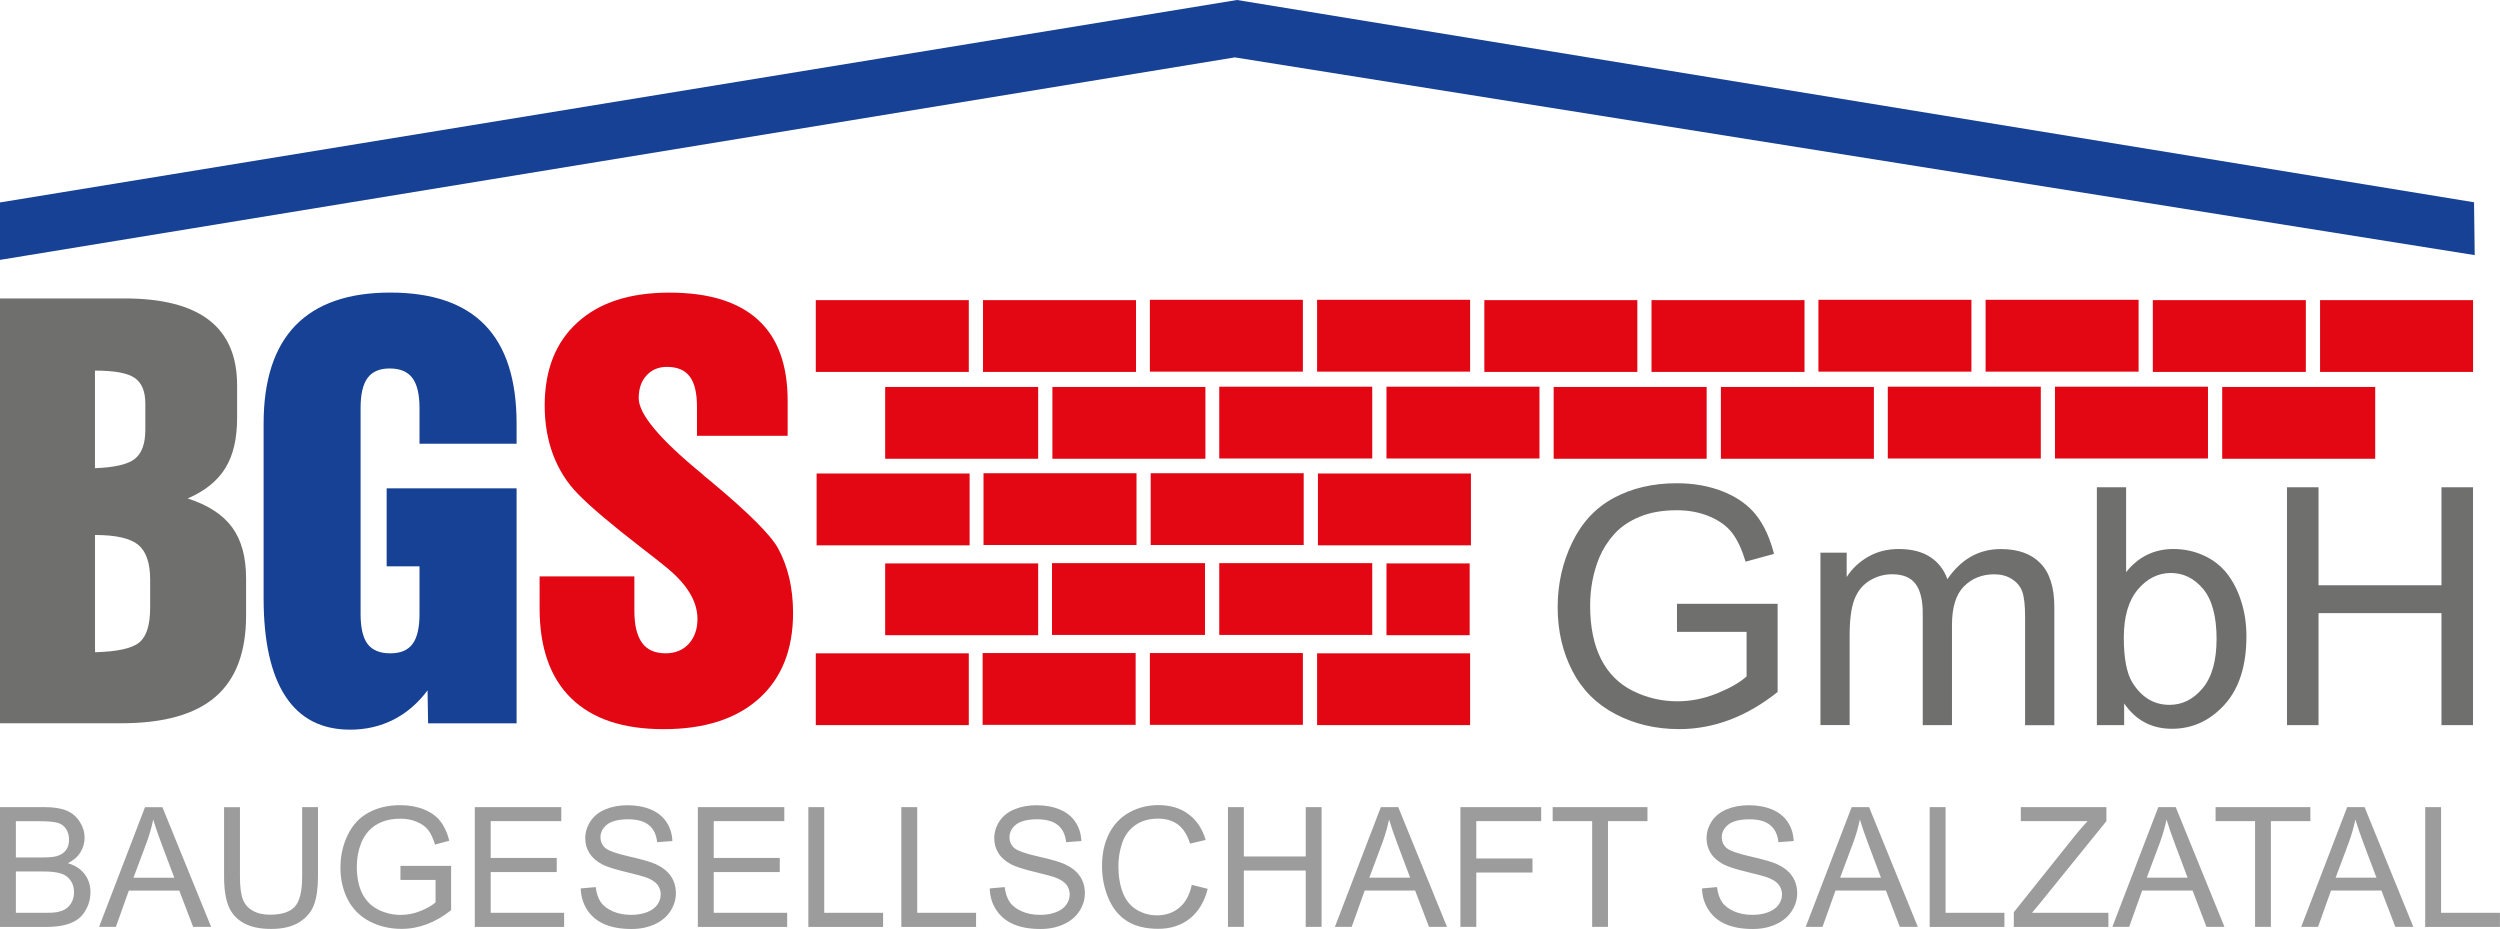
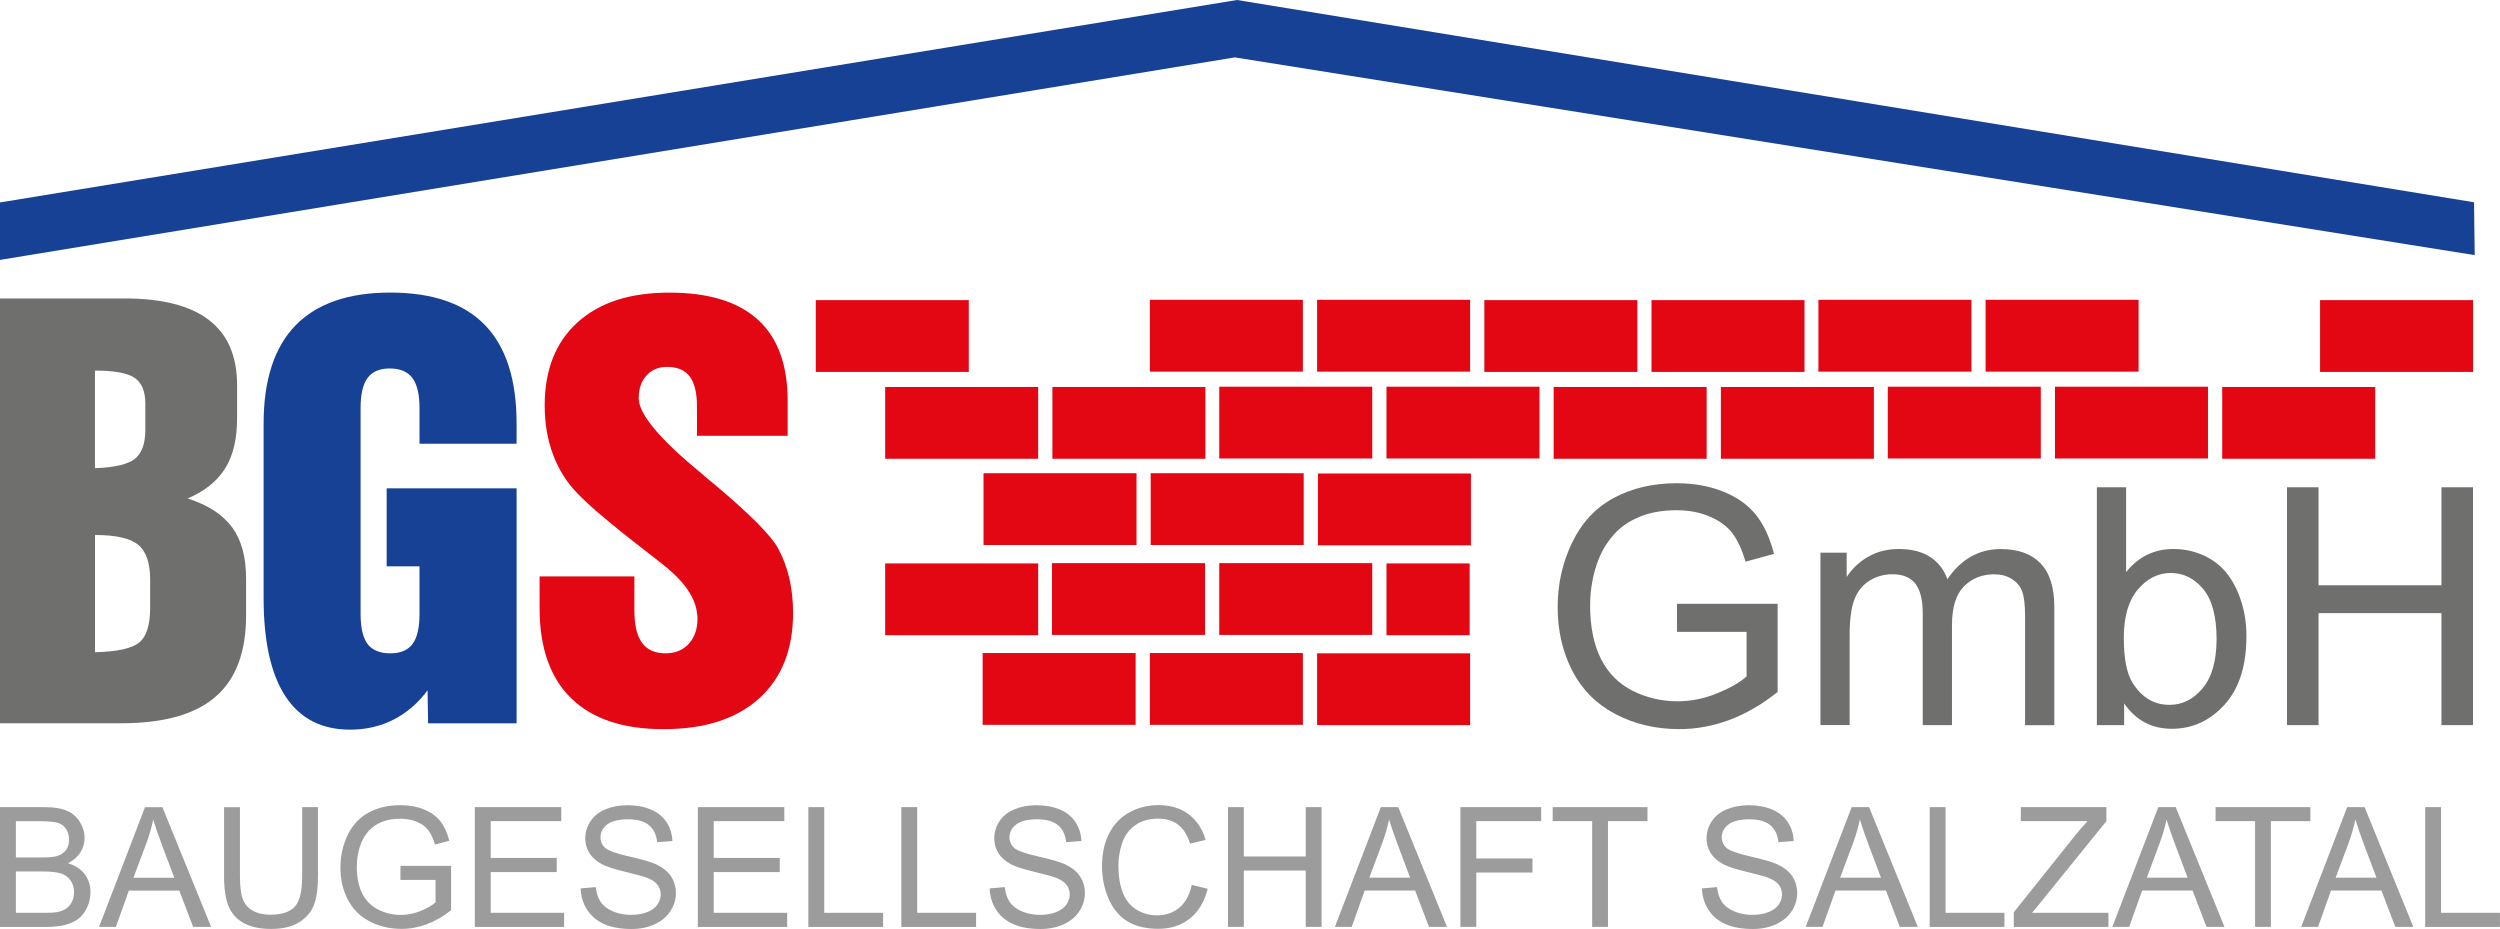
<svg xmlns="http://www.w3.org/2000/svg" id="Ebene_1" viewBox="0 0 456.55 169.63">
  <path d="m98.51,105.26h17.34v6.3c0,2.62.47,4.55,1.4,5.83.92,1.28,2.36,1.92,4.29,1.92,1.76,0,3.18-.58,4.25-1.74,1.05-1.18,1.58-2.68,1.58-4.55,0-1.63-.5-3.26-1.49-4.86-1-1.61-2.5-3.21-4.54-4.83-.87-.73-2.21-1.76-3.97-3.12-5.68-4.39-9.62-7.72-11.8-9.98-2.02-2.05-3.54-4.46-4.57-7.2-1.02-2.73-1.53-5.73-1.53-8.98,0-6.49,2-11.56,5.99-15.17,3.99-3.63,9.57-5.44,16.76-5.44s12.56,1.65,16.18,4.94c3.63,3.29,5.44,8.23,5.44,14.82v6.39h-16.56v-5.34c0-2.5-.44-4.33-1.32-5.49-.89-1.18-2.28-1.76-4.16-1.76-1.55,0-2.79.52-3.74,1.57-.95,1.03-1.42,2.42-1.42,4.16,0,2.89,3.86,7.51,11.56,13.8l.47.44,1.32,1.08c6.76,5.65,10.82,9.69,12.14,12.16.89,1.63,1.55,3.44,2.02,5.41.45,1.97.68,4.07.68,6.31,0,6.68-2.07,11.9-6.21,15.63-4.15,3.73-9.96,5.6-17.43,5.6s-13.03-1.89-16.89-5.65c-3.84-3.76-5.76-9.25-5.76-16.43v-5.81h0Z" style="fill:#e30613;" />
  <path d="m78.18,132.09l-.1-6.02c-1.74,2.34-3.81,4.12-6.2,5.34-2.41,1.23-5.05,1.84-7.94,1.84-5.21,0-9.14-2.02-11.8-6.07-2.66-4.05-4-10.04-4-17.95v-31.87c0-7.94,1.94-13.92,5.81-17.92,3.89-4,9.65-6.01,17.32-6.01s13.5,1.99,17.32,5.96c3.83,3.97,5.75,9.96,5.75,17.97v3.68h-17.73v-6.52c0-2.52-.44-4.36-1.31-5.5-.86-1.15-2.24-1.73-4.13-1.73s-3.18.58-4.04,1.73-1.28,2.99-1.28,5.5v37.6c0,2.52.42,4.34,1.28,5.49.86,1.13,2.23,1.7,4.13,1.7s3.21-.56,4.07-1.7c.86-1.15,1.28-2.97,1.28-5.49v-8.7h-6v-14.24h23.73v42.91h-16.16Z" style="fill:#164194;" />
  <path d="m0,132.09V54.5h22.75c6.86,0,12.01,1.32,15.42,3.95,3.42,2.63,5.13,6.6,5.13,11.91v6.01c0,3.75-.71,6.8-2.15,9.12-1.44,2.34-3.73,4.18-6.88,5.54,3.73,1.19,6.44,2.97,8.14,5.29,1.7,2.34,2.53,5.44,2.53,9.33v6.76c0,6.68-1.86,11.62-5.59,14.84s-9.44,4.83-17.18,4.83H0Zm17.34-12.98c4.07-.1,6.76-.69,8.09-1.78,1.32-1.08,1.99-3.2,1.99-6.33v-5.15c0-3.04-.73-5.15-2.18-6.36-1.45-1.19-4.08-1.79-7.89-1.79v21.41h0Zm0-33.61c3.57-.13,6-.69,7.28-1.7,1.28-1.02,1.92-2.78,1.92-5.29v-4.83c0-2.24-.66-3.79-1.97-4.68-1.31-.89-3.73-1.32-7.23-1.32v17.82h0Z" style="fill:#6f6f6e;" />
  <polygon points="148.98 54.81 176.92 54.81 176.92 67.92 148.98 67.92 148.98 54.81 148.98 54.81" style="fill:#e30613; fill-rule:evenodd;" />
  <polygon points="161.65 70.67 189.59 70.67 189.59 83.78 161.65 83.78 161.65 70.67 161.65 70.67" style="fill:#e30613; fill-rule:evenodd;" />
  <polygon points="271.07 54.81 299.01 54.81 299.01 67.92 271.07 67.92 271.07 54.81 271.07 54.81" style="fill:#e30613; fill-rule:evenodd;" />
  <polygon points="283.73 70.67 311.67 70.67 311.67 83.78 283.73 83.78 283.73 70.67 283.73 70.67" style="fill:#e30613; fill-rule:evenodd;" />
  <polygon points="209.99 54.75 237.93 54.75 237.93 67.87 209.99 67.87 209.99 54.75 209.99 54.75" style="fill:#e30613; fill-rule:evenodd;" />
  <polygon points="222.66 70.62 250.6 70.62 250.6 83.73 222.66 83.73 222.66 70.62 222.66 70.62" style="fill:#e30613; fill-rule:evenodd;" />
  <polygon points="332.08 54.75 360.02 54.75 360.02 67.87 332.08 67.87 332.08 54.75 332.08 54.75" style="fill:#e30613; fill-rule:evenodd;" />
  <polygon points="344.75 70.62 372.69 70.62 372.69 83.73 344.75 83.73 344.75 70.62 344.75 70.62" style="fill:#e30613; fill-rule:evenodd;" />
  <polygon points="179.61 86.42 207.55 86.42 207.55 99.53 179.61 99.53 179.61 86.42 179.61 86.42" style="fill:#e30613; fill-rule:evenodd;" />
  <polygon points="179.45 119.26 207.39 119.26 207.39 132.37 179.45 132.37 179.45 119.26 179.45 119.26" style="fill:#e30613; fill-rule:evenodd;" />
  <polygon points="192.12 102.84 220.06 102.84 220.06 115.95 192.12 115.95 192.12 102.84 192.12 102.84" style="fill:#e30613; fill-rule:evenodd;" />
-   <polygon points="393.15 54.81 421.09 54.81 421.09 67.92 393.15 67.92 393.15 54.81 393.15 54.81" style="fill:#e30613; fill-rule:evenodd;" />
  <polygon points="405.82 70.67 433.76 70.67 433.76 83.78 405.82 83.78 405.82 70.67 405.82 70.67" style="fill:#e30613; fill-rule:evenodd;" />
  <polygon points="240.68 86.47 268.62 86.47 268.62 99.59 240.68 99.59 240.68 86.47 240.68 86.47" style="fill:#e30613; fill-rule:evenodd;" />
  <polygon points="240.53 119.31 268.47 119.31 268.47 132.42 240.53 132.42 240.53 119.31 240.53 119.31" style="fill:#e30613; fill-rule:evenodd;" />
  <polygon points="253.2 102.89 268.39 102.89 268.39 116 253.2 116 253.2 102.89 253.2 102.89" style="fill:#e30613; fill-rule:evenodd;" />
-   <polygon points="179.52 54.81 207.46 54.81 207.46 67.92 179.52 67.92 179.52 54.81 179.52 54.81" style="fill:#e30613; fill-rule:evenodd;" />
  <polygon points="192.19 70.67 220.13 70.67 220.13 83.78 192.19 83.78 192.19 70.67 192.19 70.67" style="fill:#e30613; fill-rule:evenodd;" />
  <polygon points="301.6 54.81 329.54 54.81 329.54 67.92 301.6 67.92 301.6 54.81 301.6 54.81" style="fill:#e30613; fill-rule:evenodd;" />
  <polygon points="314.27 70.67 342.21 70.67 342.21 83.78 314.27 83.78 314.27 70.67 314.27 70.67" style="fill:#e30613; fill-rule:evenodd;" />
-   <polygon points="149.13 86.47 177.07 86.47 177.07 99.59 149.13 99.59 149.13 86.47 149.13 86.47" style="fill:#e30613; fill-rule:evenodd;" />
-   <polygon points="148.98 119.31 176.92 119.31 176.92 132.42 148.98 132.42 148.98 119.31 148.98 119.31" style="fill:#e30613; fill-rule:evenodd;" />
  <polygon points="161.65 102.89 189.59 102.89 189.59 116 161.65 116 161.65 102.89 161.65 102.89" style="fill:#e30613; fill-rule:evenodd;" />
  <polygon points="240.53 54.75 268.47 54.75 268.47 67.87 240.53 67.87 240.53 54.75 240.53 54.75" style="fill:#e30613; fill-rule:evenodd;" />
  <polygon points="253.2 70.62 281.14 70.62 281.14 83.73 253.2 83.73 253.2 70.62 253.2 70.62" style="fill:#e30613; fill-rule:evenodd;" />
  <polygon points="362.61 54.75 390.55 54.75 390.55 67.87 362.61 67.87 362.61 54.75 362.61 54.75" style="fill:#e30613; fill-rule:evenodd;" />
  <polygon points="375.28 70.62 403.22 70.62 403.22 83.73 375.28 83.73 375.28 70.62 375.28 70.62" style="fill:#e30613; fill-rule:evenodd;" />
  <polygon points="210.14 86.42 238.08 86.42 238.08 99.53 210.14 99.53 210.14 86.42 210.14 86.42" style="fill:#e30613; fill-rule:evenodd;" />
  <polygon points="209.99 119.26 237.93 119.26 237.93 132.37 209.99 132.37 209.99 119.26 209.99 119.26" style="fill:#e30613; fill-rule:evenodd;" />
  <polygon points="222.66 102.84 250.6 102.84 250.6 115.95 222.66 115.95 222.66 102.84 222.66 102.84" style="fill:#e30613; fill-rule:evenodd;" />
  <polygon points="423.69 54.81 451.63 54.81 451.63 67.92 423.69 67.92 423.69 54.81 423.69 54.81" style="fill:#e30613; fill-rule:evenodd;" />
  <polygon points="0 36.97 225.9 0 451.81 36.94 451.93 46.59 225.5 10.48 0 47.46 0 36.97 0 36.97" style="fill:#164194; fill-rule:evenodd;" />
  <path d="m306.25,115.37v-5.1h18.38v16.1c-2.82,2.25-5.73,3.94-8.74,5.08-3,1.13-6.09,1.7-9.24,1.7-4.27,0-8.14-.91-11.63-2.74-3.48-1.82-6.12-4.47-7.89-7.92-1.78-3.46-2.67-7.32-2.67-11.58s.88-8.17,2.65-11.84c1.77-3.66,4.31-6.38,7.62-8.15,3.32-1.78,7.14-2.67,11.47-2.67,3.13,0,5.98.51,8.51,1.53,2.54,1.02,4.53,2.44,5.97,4.25,1.45,1.82,2.54,4.2,3.29,7.12l-5.19,1.42c-.66-2.2-1.47-3.94-2.43-5.22-.97-1.26-2.35-2.28-4.15-3.03-1.79-.76-3.78-1.14-5.98-1.14-2.62,0-4.88.4-6.81,1.2-1.91.8-3.45,1.85-4.63,3.17-1.17,1.3-2.08,2.74-2.73,4.3-1.1,2.7-1.66,5.61-1.66,8.76,0,3.88.67,7.13,1.99,9.75,1.33,2.61,3.28,4.55,5.81,5.81,2.55,1.26,5.25,1.9,8.11,1.9,2.49,0,4.91-.49,7.28-1.45,2.37-.97,4.16-1.99,5.38-3.09v-8.14h-12.74Zm26.2,17.05v-31.49h4.79v4.45c.98-1.54,2.3-2.78,3.93-3.71,1.64-.94,3.5-1.41,5.59-1.41,2.33,0,4.24.49,5.72,1.45,1.49.97,2.54,2.32,3.15,4.06,2.51-3.67,5.75-5.5,9.76-5.5,3.14,0,5.55.86,7.23,2.59,1.69,1.73,2.54,4.39,2.54,7.98v21.59h-5.34v-19.82c0-2.12-.18-3.66-.53-4.6-.34-.94-.97-1.69-1.89-2.27-.91-.58-1.98-.86-3.21-.86-2.22,0-4.07.74-5.53,2.2-1.47,1.48-2.19,3.83-2.19,7.07v18.27h-5.34v-20.44c0-2.37-.43-4.15-1.3-5.33-.87-1.18-2.3-1.78-4.27-1.78-1.5,0-2.88.39-4.16,1.18-1.27.79-2.19,1.94-2.77,3.47-.57,1.52-.85,3.71-.85,6.57v16.32h-5.34Zm55.46,0h-4.98v-43.44h5.34v15.5c2.25-2.81,5.13-4.22,8.63-4.22,1.93,0,3.77.38,5.5,1.16,1.73.78,3.15,1.88,4.27,3.29,1.11,1.42,1.99,3.11,2.62,5.11.64,1.98.95,4.12.95,6.38,0,5.38-1.33,9.55-3.99,12.48-2.67,2.94-5.87,4.41-9.6,4.41s-6.62-1.55-8.74-4.63v3.96h0Zm-.06-15.98c0,3.76.52,6.48,1.54,8.16,1.68,2.74,3.94,4.12,6.81,4.12,2.34,0,4.35-1.01,6.04-3.03,1.7-2.02,2.55-5.04,2.55-9.04s-.81-7.13-2.44-9.08c-1.63-1.95-3.6-2.93-5.91-2.93s-4.35,1.01-6.04,3.03c-1.7,2.02-2.55,4.95-2.55,8.78h0Zm29.8,15.98v-43.44h5.76v17.9h22.45v-17.9h5.76v43.44h-5.76v-20.45h-22.45v20.45h-5.76Z" style="fill:#6f6f6e;" />
  <path d="m0,169.26v-21.86h8.2c1.67,0,3.01.22,4.02.66,1.01.44,1.8,1.12,2.37,2.05.58.92.86,1.88.86,2.89,0,.93-.25,1.81-.76,2.64-.5.82-1.27,1.49-2.29,2,1.32.39,2.34,1.05,3.05,1.98.71.93,1.07,2.04,1.07,3.31,0,1.03-.22,1.98-.65,2.86s-.97,1.56-1.6,2.04c-.64.47-1.44.83-2.39,1.08-.96.24-2.14.37-3.53.37H0Zm2.9-12.67h4.73c1.28,0,2.2-.09,2.76-.25.74-.22,1.29-.59,1.66-1.09.37-.51.56-1.14.56-1.91,0-.73-.17-1.37-.52-1.92-.35-.55-.84-.94-1.49-1.14-.65-.2-1.76-.31-3.32-.31H2.9v6.63h0Zm0,10.11h5.45c.94,0,1.59-.04,1.97-.11.66-.12,1.22-.32,1.67-.6.45-.28.81-.69,1.1-1.22.29-.53.43-1.15.43-1.85,0-.82-.21-1.53-.63-2.13-.42-.61-1-1.03-1.74-1.27-.74-.24-1.81-.37-3.2-.37H2.9v7.54h0Zm15.19,2.57l8.39-21.86h3.18l8.9,21.86h-3.29l-2.53-6.63h-9.21l-2.37,6.63h-3.07Zm6.29-8.98h7.45l-2.28-6.06c-.69-1.84-1.21-3.36-1.57-4.56-.3,1.42-.7,2.82-1.21,4.21l-2.4,6.42h0Zm30.79-12.89h2.9v12.63c0,2.2-.25,3.94-.74,5.24-.5,1.29-1.39,2.34-2.69,3.15-1.3.81-2.99,1.22-5.1,1.22s-3.72-.35-5.01-1.06c-1.3-.71-2.23-1.73-2.78-3.06-.55-1.34-.83-3.17-.83-5.48v-12.63h2.9v12.62c0,1.9.18,3.3.53,4.2.35.9.95,1.6,1.81,2.08.85.49,1.9.73,3.14.73,2.12,0,3.63-.48,4.53-1.45.9-.97,1.35-2.82,1.35-5.57v-12.62h0Zm17.96,13.28v-2.56h9.25v8.1c-1.42,1.13-2.89,1.98-4.4,2.55-1.51.57-3.06.86-4.65.86-2.15,0-4.1-.46-5.85-1.38-1.75-.92-3.08-2.25-3.97-3.98-.9-1.74-1.34-3.68-1.34-5.83s.44-4.11,1.33-5.96c.89-1.84,2.17-3.21,3.84-4.1,1.67-.9,3.59-1.34,5.77-1.34,1.58,0,3.01.25,4.29.77,1.28.51,2.28,1.23,3,2.14.73.92,1.28,2.11,1.65,3.58l-2.61.71c-.33-1.11-.74-1.98-1.22-2.63-.49-.64-1.18-1.14-2.09-1.53-.9-.38-1.9-.57-3.01-.57-1.32,0-2.46.2-3.43.61-.96.4-1.74.93-2.33,1.59-.59.66-1.05,1.38-1.37,2.16-.55,1.36-.83,2.82-.83,4.41,0,1.95.34,3.59,1,4.91.67,1.31,1.65,2.29,2.93,2.93,1.28.64,2.64.96,4.08.96,1.25,0,2.47-.24,3.66-.73,1.19-.49,2.09-1,2.71-1.56v-4.1h-6.41Zm13.58,8.58v-21.86h15.79v2.56h-12.89v6.72h12.06v2.57h-12.06v7.45h13.41v2.57h-16.31Zm19.36-7.02l2.72-.24c.13,1.1.43,2,.9,2.71.47.7,1.21,1.27,2.2,1.71.99.43,2.11.65,3.35.65,1.1,0,2.08-.16,2.92-.49.84-.33,1.47-.78,1.88-1.36.41-.58.62-1.2.62-1.87s-.2-1.28-.6-1.79c-.4-.51-1.05-.94-1.97-1.29-.59-.22-1.88-.58-3.89-1.06-2.01-.48-3.41-.94-4.22-1.36-1.04-.55-1.82-1.23-2.33-2.04-.51-.81-.77-1.72-.77-2.72,0-1.11.32-2.14.94-3.1.63-.96,1.54-1.69,2.74-2.19,1.2-.5,2.54-.75,4.01-.75,1.62,0,3.05.26,4.29.78,1.24.52,2.19,1.29,2.86,2.31.67,1.01,1.02,2.16,1.07,3.45l-2.78.21c-.15-1.38-.65-2.42-1.51-3.12-.86-.71-2.13-1.06-3.81-1.06s-3.03.32-3.83.96c-.8.64-1.2,1.41-1.2,2.32,0,.78.29,1.43.85,1.94.56.5,2.01,1.03,4.36,1.56,2.35.53,3.96,1,4.84,1.39,1.27.59,2.21,1.32,2.81,2.22.61.9.91,1.93.91,3.1s-.33,2.25-1,3.28c-.67,1.03-1.62,1.83-2.87,2.4-1.25.57-2.65.86-4.21.86-1.97,0-3.63-.29-4.96-.87-1.34-.58-2.38-1.44-3.14-2.6-.76-1.16-1.16-2.46-1.2-3.92h0Zm21.37,7.02v-21.86h15.79v2.56h-12.89v6.72h12.06v2.57h-12.06v7.45h13.41v2.57h-16.31Zm20.18,0v-21.86h2.9v19.3h10.75v2.57h-13.65Zm16.98,0v-21.86h2.9v19.3h10.75v2.57h-13.65Zm16.16-7.02l2.72-.24c.13,1.1.43,2,.9,2.71.47.7,1.21,1.27,2.2,1.71.99.43,2.11.65,3.35.65,1.1,0,2.08-.16,2.92-.49.84-.33,1.47-.78,1.88-1.36.41-.58.62-1.2.62-1.87s-.2-1.28-.6-1.79c-.4-.51-1.05-.94-1.97-1.29-.59-.22-1.88-.58-3.89-1.06-2.01-.48-3.41-.94-4.22-1.36-1.04-.55-1.82-1.23-2.33-2.04-.51-.81-.77-1.72-.77-2.72,0-1.11.32-2.14.94-3.1.63-.96,1.54-1.69,2.74-2.19,1.2-.5,2.54-.75,4.01-.75,1.62,0,3.05.26,4.29.78,1.24.52,2.19,1.29,2.86,2.31.67,1.01,1.02,2.16,1.07,3.45l-2.78.21c-.15-1.38-.65-2.42-1.51-3.12-.86-.71-2.13-1.06-3.81-1.06s-3.03.32-3.83.96c-.8.64-1.2,1.41-1.2,2.32,0,.78.29,1.43.85,1.94.56.5,2.01,1.03,4.36,1.56,2.35.53,3.96,1,4.84,1.39,1.27.59,2.21,1.32,2.81,2.22.61.9.91,1.93.91,3.1s-.33,2.25-1,3.28c-.67,1.03-1.62,1.83-2.87,2.4-1.25.57-2.65.86-4.21.86-1.97,0-3.63-.29-4.96-.87-1.34-.58-2.38-1.44-3.14-2.6-.76-1.16-1.16-2.46-1.2-3.92h0Zm36.89-.65l2.9.73c-.61,2.38-1.69,4.18-3.27,5.43-1.57,1.25-3.5,1.87-5.77,1.87s-4.26-.48-5.74-1.44c-1.48-.96-2.6-2.35-3.36-4.16-.77-1.82-1.16-3.77-1.16-5.86,0-2.27.43-4.26,1.3-5.95.87-1.69,2.11-2.98,3.71-3.86,1.6-.88,3.37-1.32,5.29-1.32,2.19,0,4.03.55,5.51,1.67,1.49,1.11,2.53,2.68,3.11,4.69l-2.84.67c-.5-1.59-1.24-2.75-2.2-3.47-.96-.73-2.17-1.09-3.63-1.09-1.67,0-3.08.4-4.2,1.21-1.12.8-1.92,1.89-2.37,3.24-.46,1.36-.69,2.76-.69,4.2,0,1.86.27,3.48.81,4.87.54,1.39,1.38,2.42,2.52,3.11,1.14.69,2.37,1.03,3.7,1.03,1.62,0,2.98-.47,4.1-1.4,1.12-.94,1.88-2.32,2.27-4.16h0Zm6.6,7.67v-21.86h2.9v9.01h11.3v-9.01h2.9v21.86h-2.9v-10.29h-11.3v10.29h-2.9Zm19.53,0l8.39-21.86h3.18l8.9,21.86h-3.29l-2.53-6.63h-9.21l-2.37,6.63h-3.07Zm6.29-8.98h7.45l-2.28-6.06c-.69-1.84-1.21-3.36-1.57-4.56-.3,1.42-.7,2.82-1.21,4.21l-2.4,6.42h0Zm16.63,8.98v-21.86h14.75v2.56h-11.85v6.81h10.26v2.57h-10.26v9.92h-2.9Zm24.06,0v-19.3h-7.21v-2.56h17.31v2.56h-7.21v19.3h-2.9Zm20.08-7.02l2.72-.24c.13,1.1.43,2,.9,2.71.47.7,1.21,1.27,2.2,1.71.99.43,2.11.65,3.35.65,1.1,0,2.08-.16,2.92-.49.84-.33,1.47-.78,1.88-1.36.41-.58.62-1.2.62-1.87s-.2-1.28-.6-1.79c-.4-.51-1.05-.94-1.97-1.29-.59-.22-1.88-.58-3.89-1.06-2.01-.48-3.41-.94-4.22-1.36-1.04-.55-1.82-1.23-2.33-2.04-.51-.81-.77-1.72-.77-2.72,0-1.11.32-2.14.94-3.1.63-.96,1.54-1.69,2.74-2.19,1.2-.5,2.54-.75,4.01-.75,1.62,0,3.05.26,4.29.78,1.24.52,2.19,1.29,2.86,2.31.67,1.01,1.02,2.16,1.07,3.45l-2.78.21c-.15-1.38-.65-2.42-1.51-3.12-.86-.71-2.13-1.06-3.81-1.06s-3.03.32-3.83.96c-.8.64-1.2,1.41-1.2,2.32,0,.78.29,1.43.85,1.94.56.5,2.01,1.03,4.36,1.56,2.35.53,3.96,1,4.84,1.39,1.27.59,2.21,1.32,2.81,2.22.61.9.91,1.93.91,3.1s-.33,2.25-1,3.28c-.67,1.03-1.62,1.83-2.87,2.4-1.25.57-2.65.86-4.21.86-1.97,0-3.63-.29-4.96-.87-1.34-.58-2.38-1.44-3.14-2.6-.76-1.16-1.16-2.46-1.2-3.92h0Zm18.92,7.02l8.39-21.86h3.18l8.9,21.86h-3.29l-2.53-6.63h-9.21l-2.37,6.63h-3.07Zm6.29-8.98h7.45l-2.28-6.06c-.69-1.84-1.21-3.36-1.57-4.56-.3,1.42-.7,2.82-1.21,4.21l-2.4,6.42h0Zm16.35,8.98v-21.86h2.9v19.3h10.75v2.57h-13.65Zm15.36,0v-2.67l11.2-14.02c.8-.99,1.56-1.86,2.27-2.61h-12.19v-2.56h15.63v2.56l-12.28,15.17-1.31,1.57h13.96v2.57h-17.28Zm18,0l8.39-21.86h3.18l8.9,21.86h-3.29l-2.53-6.63h-9.21l-2.37,6.63h-3.07Zm6.29-8.98h7.45l-2.28-6.06c-.69-1.84-1.21-3.36-1.57-4.56-.3,1.42-.7,2.82-1.21,4.21l-2.4,6.42h0Zm19.77,8.98v-19.3h-7.21v-2.56h17.31v2.56h-7.21v19.3h-2.9Zm8.43,0l8.39-21.86h3.18l8.9,21.86h-3.29l-2.53-6.63h-9.21l-2.37,6.63h-3.07Zm6.29-8.98h7.45l-2.28-6.06c-.69-1.84-1.21-3.36-1.57-4.56-.3,1.42-.7,2.82-1.21,4.21l-2.4,6.42h0Zm16.35,8.98v-21.86h2.9v19.3h10.75v2.57h-13.65Z" style="fill:#9d9c9c;" />
</svg>